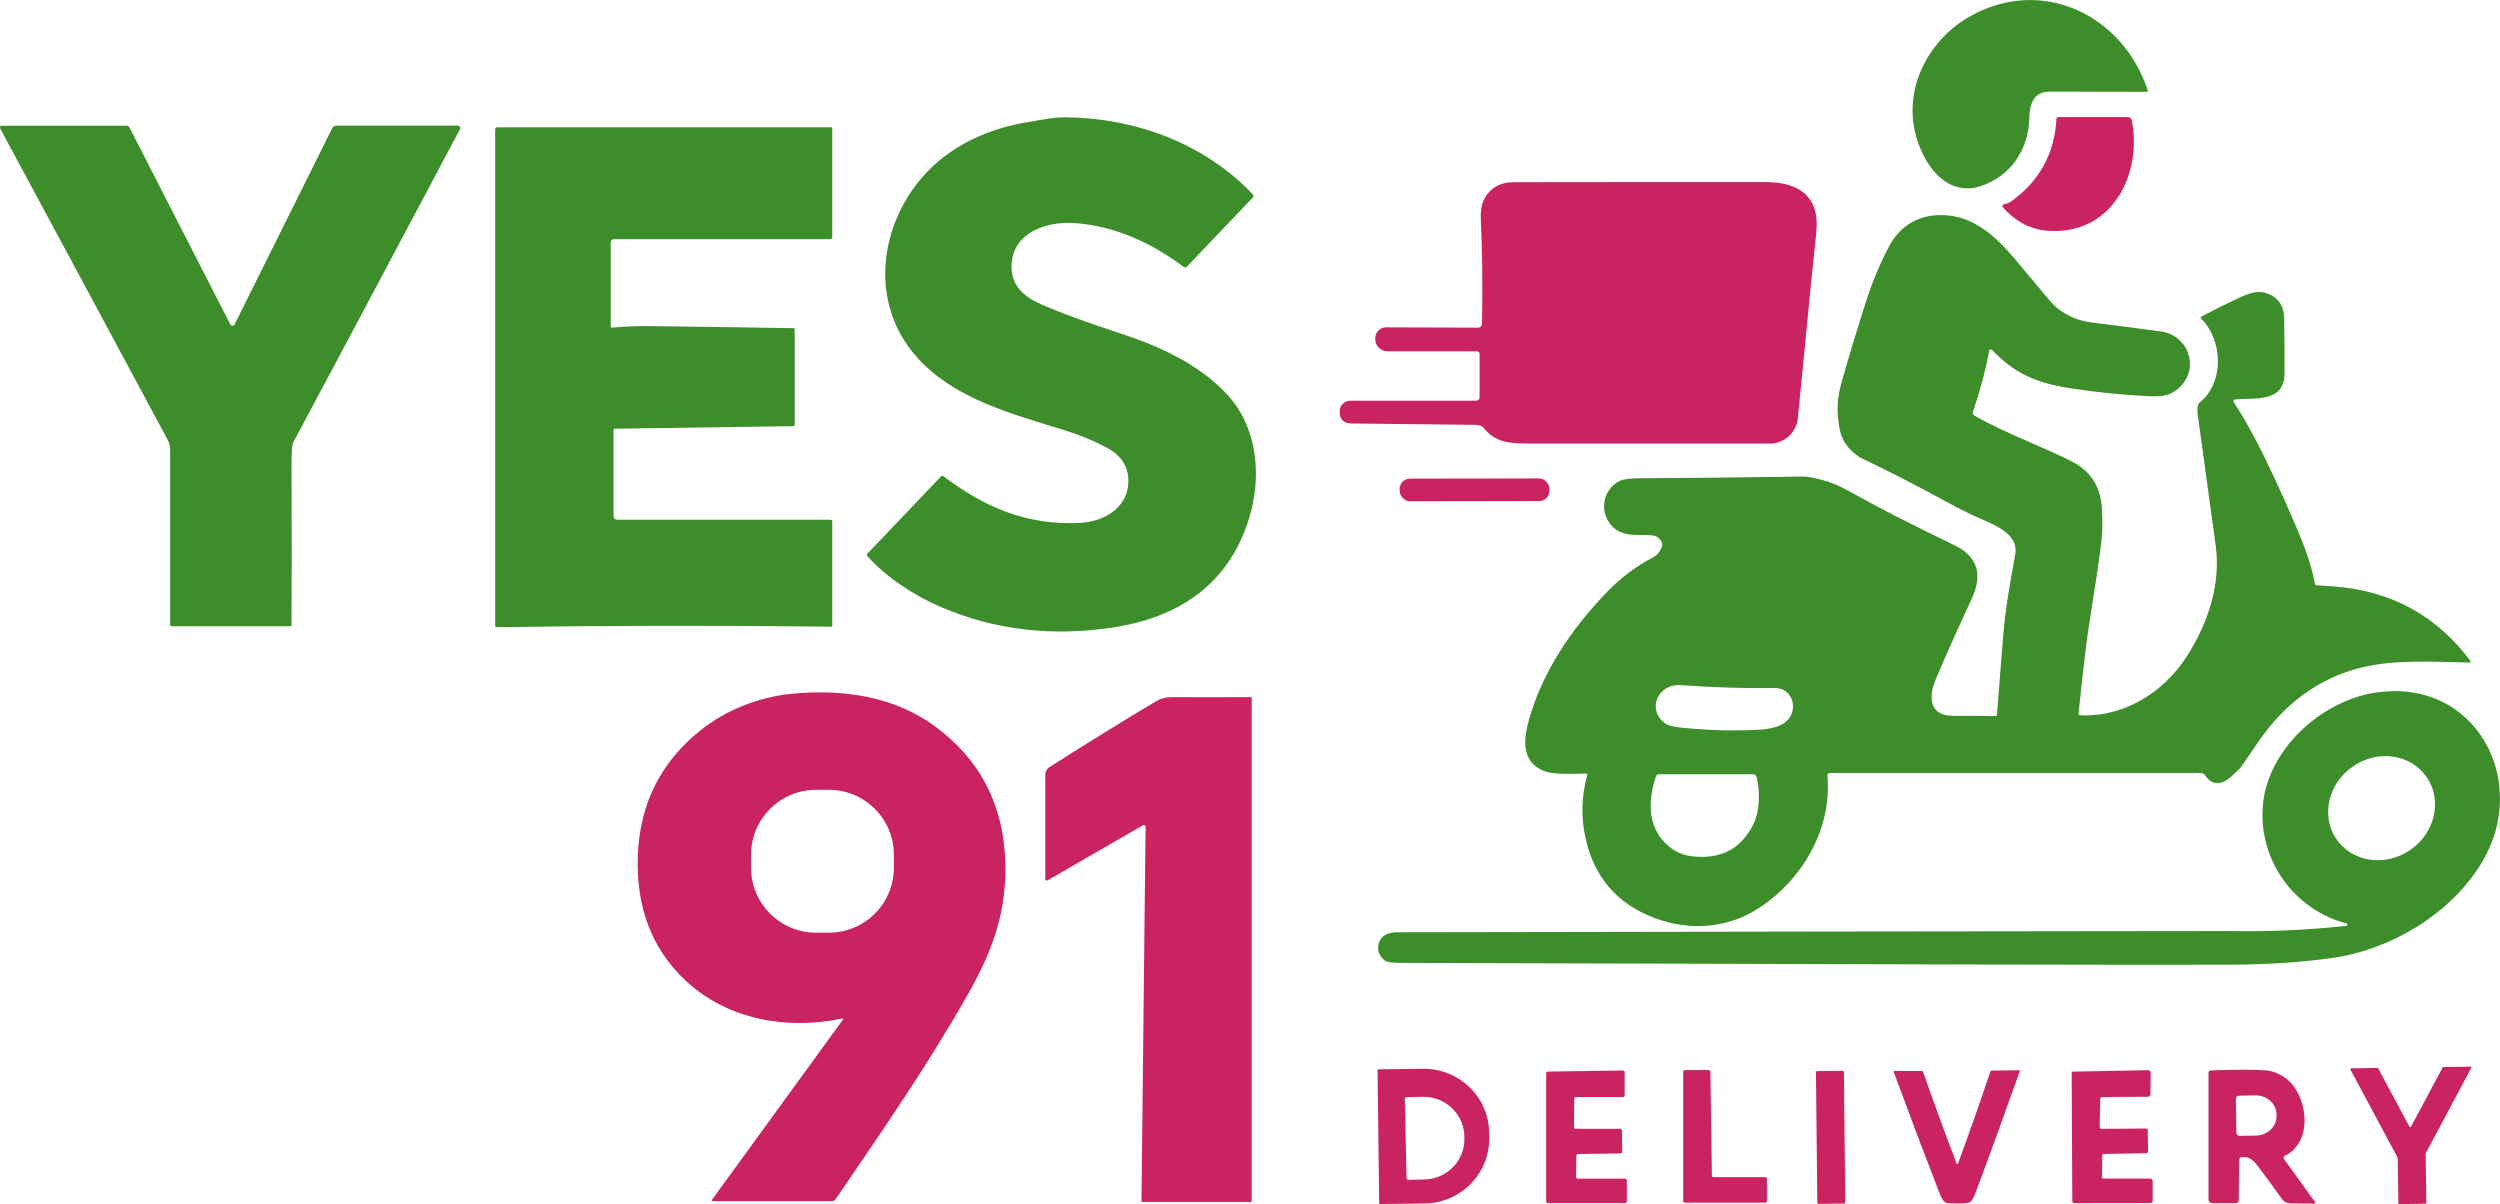
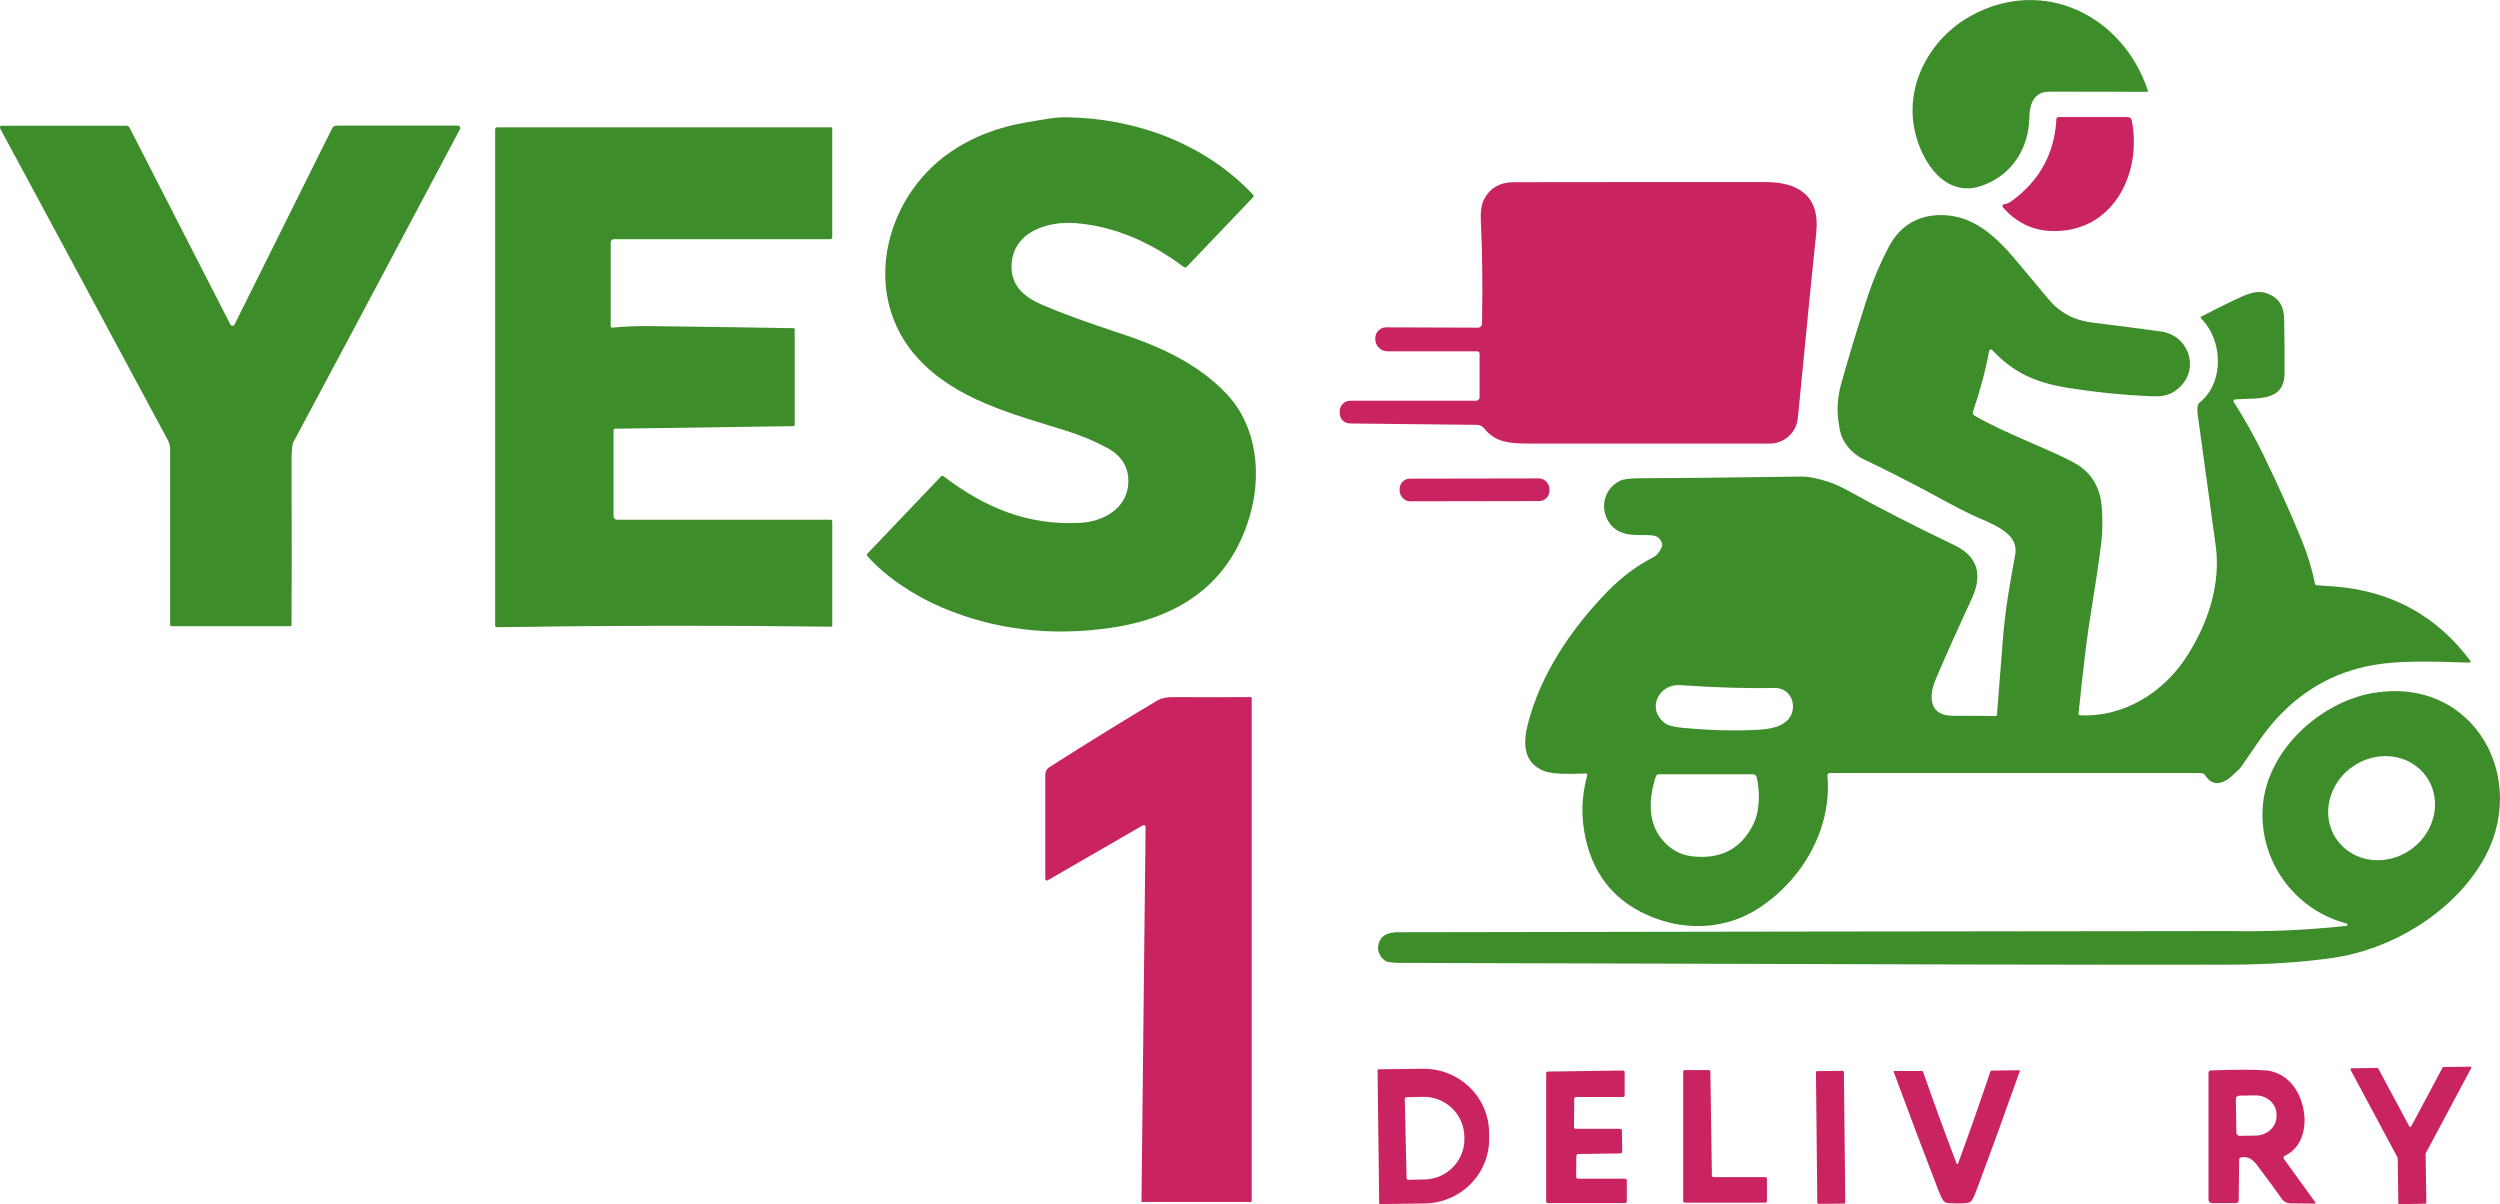
<svg xmlns="http://www.w3.org/2000/svg" id="Capa_2" data-name="Capa 2" viewBox="0 0 901.42 434.19">
  <defs>
    <style>      .cls-1 {        fill: #3d8e2b;      }      .cls-2 {        fill: #0d610b;      }      .cls-3 {        fill: #ca2361;      }    </style>
  </defs>
  <g id="Logo">
    <g id="PRINCIPAL">
      <path class="cls-1" d="M774.46,32.65c.05,.19-.04,.38-.23,.44-.02,.01-.05,.01-.09,.01-17.27-.05-29.01-.07-35.23-.05-5.41,.02-7.1,4.17-7.19,9.29-.19,11.51-6.64,20.96-17.09,24.62-13.02,4.55-21.56-8.15-24.15-19.43-3.86-16.76,5.45-33.65,20.03-41.75,26.07-14.5,55.02-.23,63.93,26.88Z" />
      <path class="cls-3" d="M742.15,42.21h25.04c.71,0,1.32,.5,1.46,1.19,3.8,19.23-6.86,40.57-28.88,39.9-7.26-.22-12.99-3.33-17.59-8.55-.25-.27-.22-.7,.05-.94,.1-.09,.22-.14,.34-.16,.99-.15,1.85-.5,2.58-1.03,10.2-7.29,15.65-17.23,16.34-29.79,.02-.34,.31-.61,.66-.61Z" />
      <path class="cls-1" d="M450.56,186.3c-7.24,24.35-25.51,36.46-49.84,40.04-21.74,3.21-42.17,.76-61.28-7.38-9.72-4.13-20.13-10.95-26.73-18.51-.2-.23-.19-.57,.02-.8l26.55-27.85c.25-.25,.66-.28,.94-.07,14.9,11.33,30.27,17.77,49.18,16.8,8.21-.42,16.96-5.03,17.43-14.29,.28-5.61-2.28-9.87-7.68-12.78-4.61-2.49-9.72-4.6-15.29-6.32-19.68-6.09-39.28-11.27-52.7-25.73-20.93-22.55-12.62-57.64,11.05-74.23,8.05-5.64,17.47-9.35,28.26-11.13,5.7-.94,9.64-1.84,14.36-1.76,25.03,.44,49.62,9.52,66.99,27.9,.25,.26,.25,.68,0,.94l-23.88,25.04c-.3,.31-.78,.35-1.12,.09-11.62-8.76-25.08-14.82-39.27-15.82-10.01-.71-21.99,3.18-22.78,14.6-.54,7.82,4.37,11.98,10.92,14.83,6.82,2.97,16.32,6.44,28.49,10.42,13.97,4.57,28.19,11.08,38.24,21.9,10.92,11.73,12.6,29.12,8.13,44.12Z" />
      <path class="cls-1" d="M165.98,46.14c0,.14-.03,.27-.1,.39-29.09,54.81-49.12,92.44-60.11,112.92-.44,.81-.65,3.35-.64,7.63,.08,27.22,.08,46.7-.02,58.43,0,.15-.12,.28-.27,.28H61.66c-.16,0-.31-.14-.31-.31v-63.4c0-1.18-.3-2.35-.85-3.41C29.15,100.32,9.01,62.87,.06,46.34c-.09-.16-.08-.41,.03-.74,.05-.16,.2-.27,.37-.27H45.57c.48,0,.92,.26,1.14,.69l36.36,70.99c.21,.42,.71,.58,1.13,.37,.16-.09,.31-.22,.38-.38L119.78,46.23c.28-.58,.88-.94,1.51-.94h43.83c.47,0,.85,.38,.85,.85Z" />
      <path class="cls-1" d="M300.09,188.1v37.6c0,.14-.12,.26-.26,.26h-.01c-39.97-.5-80.2-.44-120.71,.19-.31,.01-.56-.24-.57-.55V46.67c0-.42,.34-.76,.76-.76h120.54c.13,0,.24,.11,.24,.25v39.38c0,.39-.32,.71-.71,.71h-78.03c-.62,0-1.14,.51-1.14,1.14v30.26c0,.27,.22,.49,.48,.49h.05c4.24-.43,8.9-.6,14-.55,18.13,.22,35.25,.47,51.36,.74,.25,0,.45,.2,.45,.45v34.37c0,.28-.22,.5-.5,.51l-64.26,.92c-.31,.01-.55,.26-.55,.57v30.96c0,.72,.58,1.3,1.3,1.3h76.9c.37,0,.67,.3,.67,.67Z" />
      <path class="cls-3" d="M654.9,83.84c-.73,6.91-1.41,13.52-2.04,19.81l-.23,2.31-.41,4.14-.22,2.32-3.76,38.37h0c-.51,5.19-4.87,9.15-10.09,9.15h-86.35c-.32,0-.64,0-.94-.01-6.67-.02-11.81-.5-15.71-5.45-.65-.81-1.61-1.28-2.64-1.29l-45.79-.5c-2.05-.02-3.69-1.7-3.67-3.75v-.72c.04-2.07,1.72-3.73,3.79-3.73h45.4c.69,0,1.25-.56,1.25-1.24v-15.73c0-.47-.38-.85-.85-.85h-32.36c-2.44,0-4.41-1.98-4.41-4.41h0s.01-.3,.01-.3c-.01-2.16,1.73-3.92,3.89-3.93h.04l33.12,.11c.79,0,1.42-.62,1.43-1.4,.26-13.97,.12-26.32-.42-37.08-.16-3.41,.23-6.02,1.2-7.85,2.15-4.07,5.7-6.11,10.64-6.12,35.55-.05,65.85-.07,90.9-.04,11.69,.01,19.62,4.94,18.2,18.22Z" />
      <path class="cls-2" d="M795.49,115.65s.04,.08,.07,.11c-.03-.03-.05-.07-.07-.11,0,0,0,0,0,0Z" />
      <path class="cls-2" d="M795.82,114.13s-.07,.05-.1,.09c0-.02,.02-.03,.03-.04,.02-.02,.04-.03,.07-.04Z" />
-       <path class="cls-1" d="M795.76,114.17s-.03,.02-.03,.04c.03-.03,.07-.07,.1-.09-.02,.01-.04,.02-.07,.04Z" />
      <path class="cls-1" d="M890.75,238.3c-12.06-16.18-28.29-25.12-48.7-26.81-1.43-.12-3.66-.27-6.67-.46-.34-.02-.62-.26-.69-.6-.99-5.09-2.62-10.44-4.91-16.04-3.8-9.29-8.36-19.42-13.68-30.39-3.17-6.51-6.73-12.87-10.7-19.08-.04-.08-.08-.16-.09-.25-.03-.33,.21-.6,.53-.64,7.08-.68,17.82,1.27,17.89-9.28,.04-6.47,0-13.15-.14-20.03-.1-4.52-2.15-7.5-6.17-8.94-3.98-1.41-7.7,.49-11.97,2.5-3.49,1.65-7.42,3.61-11.75,5.89-.03,.02-.07,.04-.09,.07-.15,.15-.15,.41,0,.57,7.91,7.75,8.52,23.13-.5,30.34-.32,.25-.54,.6-.62,.99-.22,.93-.24,2.07-.05,3.42,.82,6.02,2.98,21.72,6.46,47.08,1.94,14.09-2.8,28.26-10.54,40.22-8.39,12.98-22.82,21.86-38.39,21.04h-.03c-.31-.04-.53-.32-.49-.62,1.68-16.02,2.95-26.66,3.79-31.93,2.09-12.98,3.56-22.84,4.4-29.55,.47-3.73,.54-7.97,.21-12.74-.51-7.48-3.9-12.92-10.15-16.31-8.99-4.86-24.41-10.34-35.79-16.89-.49-.28-.71-.87-.53-1.39,2.65-7.8,4.6-15.12,5.84-21.96,.02-.13,.09-.26,.19-.35,.26-.23,.66-.22,.89,.03,7.98,8.43,15.83,11.86,28.01,13.77,9.67,1.51,19.31,2.48,28.91,2.9,4.97,.22,8.05-.36,11.24-3.79,6.67-7.15,2.16-18.23-7.16-19.53-5.87-.82-14.16-1.91-24.89-3.23-6.52-.8-11.77-3.61-15.77-8.42-6.71-8.06-10.91-13.08-12.59-15.05-6.2-7.26-13.55-13.97-22.96-15.09-9.72-1.16-17.58,2.68-22.06,11.25-3.19,6.09-5.79,12.28-7.83,18.58-3.44,10.64-6.53,20.82-9.26,30.56-1.46,5.18-1.74,10.13-.88,14.85,.49,5.07,3.03,9.06,7.61,11.96,10.57,5.05,20.88,10.33,30.91,15.84,3.56,1.96,6.68,3.56,9.36,4.81,7.27,3.4,17.12,6.31,15.67,14.39-1.83,10.24-3.52,18.94-4.44,30.6-1.35,16.98-2.06,26.04-2.14,27.16-.02,.24-.23,.44-.47,.43-1.81-.05-6.97-.09-15.45-.09s-8.82-6.8-6.19-13.06c3.34-7.91,7.69-17.62,13.02-29.14,4.13-8.89,2.02-15.35-6.32-19.35-15.22-7.33-27.43-13.57-36.61-18.73-3.55-1.99-6.5-3.36-8.85-4.12-4-1.28-7.2-1.89-9.61-1.86-27.26,.39-46.68,.6-58.27,.61-3.5,.01-5.87,.31-7.1,.89-5.99,2.88-7.54,10.28-3.72,15.45,4.04,5.5,11.13,3.73,15.36,4.27,1.77,.22,2.92,1.16,3.45,2.84,.13,.42,.11,.87-.05,1.27-.78,1.87-1.88,3.18-3.3,3.89-5.75,2.94-11.08,6.91-16,11.92-13.14,13.4-24.57,30.15-29.14,48.54-1.69,6.82-1.3,13.59,5.85,16.45,3.7,1.48,10.9,1.01,15.18,.94,.04,0,.1,.01,.14,.02,.27,.08,.44,.36,.36,.65-2.11,7.54-2.3,15.15-.57,22.85,3.12,13.92,11.33,23.42,24.62,28.5,12.67,4.85,26.55,3.95,38.08-3.65,15.55-10.25,26.21-28.62,24.46-47.56v-.08c0-.5,.41-.91,.9-.91h133.67c.7,0,1.36,.36,1.73,.95,2.45,3.83,6.05,3.21,9.23,.41,2.05-1.8,3.34-3.08,3.86-3.86,4.71-6.96,7.83-11.39,9.36-13.32,9.44-11.84,21.12-19.34,35.02-22.49,11.39-2.58,24.89-1.83,37.74-1.49,.09,0,.16-.02,.24-.08,.18-.12,.22-.37,.09-.55Zm-95.03-124.09s.02-.03,.03-.04c.02-.02,.04-.03,.07-.04-.03,.02-.07,.05-.1,.09Zm-196.54,188.36c-5.21-6.36-4.64-15.04-2.11-22.64,.15-.45,.57-.76,1.04-.76h33.91c.67,0,1.25,.46,1.4,1.12,1.18,5.02,1.17,11.95-1.12,16.69-4.37,9.06-11.79,12.99-22.25,11.77-4.27-.49-7.9-2.55-10.88-6.19Zm47.22-46.7c-.9,5.55-6.87,6.9-11.71,7.21-8.67,.54-18.13,.31-28.35-.69-3.01-.3-5.05-.85-6.1-1.68-6.68-5.2-2.11-14.21,5.6-13.67,12.69,.88,24.05,1.22,34.09,1.03,4.21-.08,7.15,3.61,6.47,7.8Zm241.79-18.62s-.01,.09-.03,.12c.02-.05,.03-.11,.03-.16v.04Z" />
      <rect class="cls-3" x="504.67" y="172.54" width="54.02" height="8.17" rx="3.72" ry="3.72" transform="translate(-.31 .93) rotate(-.1)" />
-       <path class="cls-3" d="M303.68,367.22c-19.98,4.32-41.46,.33-56.35-13.53-12.29-11.44-18.07-26.55-17.34-45.36,.72-18.5,8.22-33.48,22.51-44.95,9.07-7.28,20.96-12.06,32.97-13.23,18.11-1.76,36.81,.77,51.78,11.83,15.94,11.78,24.34,27.73,25.19,47.87,.77,18.39-4.37,32.63-13.26,48.34-14.6,25.79-30.49,48.71-47.83,74.11-.34,.5-.91,.8-1.52,.8h-42.83c-.18,0-.33-.15-.33-.33,0-.07,.02-.14,.07-.2l47.21-64.95c.08-.11,.06-.27-.06-.35-.06-.04-.13-.06-.19-.04Zm18.62-59c0-12.95-10.49-23.44-23.44-23.44h-4.62c-12.95,0-23.44,10.49-23.44,23.44h0v4.64c0,12.95,10.49,23.44,23.44,23.44h4.62c12.95,0,23.44-10.49,23.44-23.44h0v-4.64Z" />
      <path class="cls-1" d="M855.88,249.82c-19.16,3.2-38.58,20.66-40.01,41.14-1.35,19.21,11.14,36.86,29.92,41.94,.3,.02,.49,.15,.6,.41,.01,.03,.02,.07,.02,.1,.03,.21-.11,.39-.32,.42-14.03,1.52-28.14,2.16-42.32,1.88-99.97,.1-199.93,.24-299.88,.43-3.32,.01-5.48,1.07-6.46,3.2-1.26,2.69-.27,5.43,2.02,7.08,.7,.5,2.63,.76,5.79,.77,170.33,.55,270.02,.76,299.04,.64,13.33-.05,25.56-.85,36.69-2.42,20.91-2.95,42.51-15.71,53.76-34.18,18.07-29.66-2.34-67.45-38.85-61.38Zm13.37,56.51c-8.9,6.29-20.83,4.69-26.66-3.55-2.12-3.01-3.13-6.48-3.13-9.99,0-6.11,3.08-12.32,8.74-16.32,8.9-6.29,20.83-4.69,26.65,3.55h.01c2.12,3.01,3.13,6.48,3.13,9.99,0,6.11-3.08,12.32-8.74,16.32Z" />
      <path class="cls-3" d="M412.07,297.59l-34.34,19.84c-.27,.15-.61,.06-.76-.21-.05-.08-.07-.17-.07-.27v-37.69c0-1.06,.55-2.06,1.45-2.63,14.68-9.34,27.63-17.34,38.87-24,1.44-.85,3.23-1.28,5.37-1.27,10.35,.05,19.83,.05,28.43-.01,.17,0,.31,.14,.31,.31v181.35c0,.21-.17,.38-.38,.38h-39.14c-.13,0-.23-.1-.23-.23,0,0,0,0,0-.01l1.48-134.98c0-.36-.28-.66-.65-.67-.12,0-.24,.03-.34,.09Z" />
      <path class="cls-3" d="M881.01,384.73l9.73-.14c.19,0,.35,.16,.35,.35,0,.06-.01,.11-.04,.16l-16.41,30.73c-.03,.05-.04,.11-.04,.16l.26,17.68c0,.19-.16,.35-.35,.35h0l-9.39,.15c-.19,0-.35-.16-.35-.35h0l-.24-16.27c0-.06-.02-.11-.04-.16l-16.98-31.68c-.09-.17-.03-.38,.15-.47,.05-.03,.11-.04,.16-.04l9.38-.14c.13,0,.25,.07,.31,.19l11.23,20.94c.09,.17,.31,.23,.48,.14,.06-.03,.11-.08,.14-.14l11.37-21.28c.06-.11,.18-.19,.31-.19Z" />
      <path class="cls-3" d="M496.7,385.87c0-.17,.14-.31,.31-.31l16-.2c13.05-.16,23.75,10.09,23.91,22.91,0,0,0,0,0,0l.02,2.19c.16,12.81-10.29,23.32-23.34,23.48l-16,.2c-.17,0-.31-.14-.31-.31l-.59-47.97Zm9.82,10.37l.65,28.57c.01,.34,.29,.61,.64,.6l5.85-.13c8.11-.18,14.54-6.83,14.36-14.86,0,0,0,0,0,0l-.02-.74c-.18-8.03-6.91-14.38-15.02-14.2h0l-5.85,.13c-.34,.01-.61,.29-.6,.64Z" />
      <path class="cls-3" d="M568.96,424.98h16.97c.36,0,.65,.29,.65,.65v7.52c0,.36-.29,.65-.65,.65h-27.78c-.36,0-.65-.29-.65-.65v-46.13c0-.35,.28-.64,.64-.65l27-.38c.36,0,.65,.28,.66,.64,0,0,0,0,0,.01v8.26c0,.36-.29,.65-.65,.65h-16.88c-.35,0-.64,.28-.65,.64l-.1,10.16c0,.36,.28,.65,.64,.66,0,0,0,0,.01,0h15.99c.35,0,.64,.28,.65,.64l.11,7.57c0,.36-.28,.65-.64,.66h0l-15.26,.22c-.35,0-.64,.29-.64,.65l-.08,7.6c0,.36,.28,.65,.64,.66,0,0,0,0,.01,0Z" />
      <path class="cls-3" d="M617.85,424.44h18.66c.33,0,.6,.27,.6,.6h0v8.01c0,.33-.27,.6-.6,.6h-29c-.33,0-.6-.27-.6-.6v-46.62c0-.33,.27-.6,.6-.6h8.6c.33,0,.6,.26,.6,.59l.54,37.43c0,.33,.27,.59,.6,.59Z" />
      <path class="cls-3" d="M705.83,433.91c-1.79,.01-2.98-.03-3.58-.13-.38-.06-.75-.2-1.07-.41-.56-.36-1.24-1.6-2.07-3.71-5.25-13.54-10.7-27.96-16.34-43.28-.03-.09,0-.18,.09-.21,.02,0,.04,0,.05,0h10.1c.17,0,.32,.11,.38,.27,3.86,11.04,7.88,22.06,12.08,33.05,.06,.17,.15,.25,.27,.25s.22-.08,.28-.25c4.06-11.04,7.95-22.11,11.67-33.2,.06-.16,.21-.27,.37-.27l10.1-.13c.08,0,.16,.06,.16,.15,0,.02,0,.05-.01,.07-5.45,15.39-10.72,29.88-15.81,43.47-.8,2.13-1.48,3.38-2.03,3.75-.32,.21-.68,.35-1.06,.42-.61,.11-1.8,.17-3.59,.18Z" />
-       <path class="cls-3" d="M758.5,416.08c-.27,0-.48,.22-.48,.48h0l-.14,7.85c0,.29,.22,.53,.51,.54,0,0,0,0,.01,0l16.91,.03c.48,0,.87,.39,.87,.87h0s.01,7.12,.01,7.12c0,.44-.34,.79-.78,.8,0,0,0,0-.01,0l-27.43,.04c-.42,0-.76-.34-.77-.76l-.22-46.29c0-.2,.16-.36,.35-.36l27.23-.53c.5,0,.9,.39,.91,.88,0,0,0,0,0,.01l-.08,7.78c0,.51-.41,.92-.92,.92h0l-16.46,.09c-.4,0-.72,.33-.72,.72l-.22,10.1c-.01,.36,.26,.66,.61,.67,.01,0,.02,0,.03,0l16.1-.14c.33,0,.6,.27,.6,.6h0s.1,7.75,.1,7.75c0,.31-.25,.57-.56,.57h0l-15.47,.25Z" />
      <path class="cls-3" d="M797.13,385.96c9.07-.34,15.71-.34,19.91,0,2.41,.2,4.71,1.08,6.91,2.66,8.29,5.94,10.36,23.21-.12,28.12-.39,.17-.55,.63-.38,1.02,.02,.05,.05,.09,.08,.14l11.24,15.56c.11,.15,.08,.35-.07,.46-.06,.04-.13,.07-.2,.07l-8.61-.1c-1.28-.01-2.47-.64-3.2-1.69-2.15-3.08-4.6-6.45-7.37-10.1-2.26-2.97-3.53-5.31-7.15-4.82-.46,.06-.8,.45-.81,.91l-.15,14.64c0,.55-.46,.99-1.01,.99h-8.61c-.71,0-1.28-.57-1.28-1.28h0v-45.74c0-.46,.36-.83,.81-.84Zm9.04,10.34l.2,12.06c0,.67,.56,1.21,1.23,1.2h0l5.79-.1c4.17-.07,7.5-3.21,7.45-7.02v-.68c-.06-3.82-3.49-6.86-7.67-6.8h0l-5.79,.1c-.67,0-1.21,.56-1.21,1.23,0,0,0,0,0,.01Z" />
      <rect class="cls-3" x="655.02" y="386.16" width="10.08" height="47.87" rx=".44" ry=".44" transform="translate(-4.26 6.93) rotate(-.6)" />
      <path class="cls-1" d="M551.81,159.94h0Z" />
    </g>
  </g>
</svg>